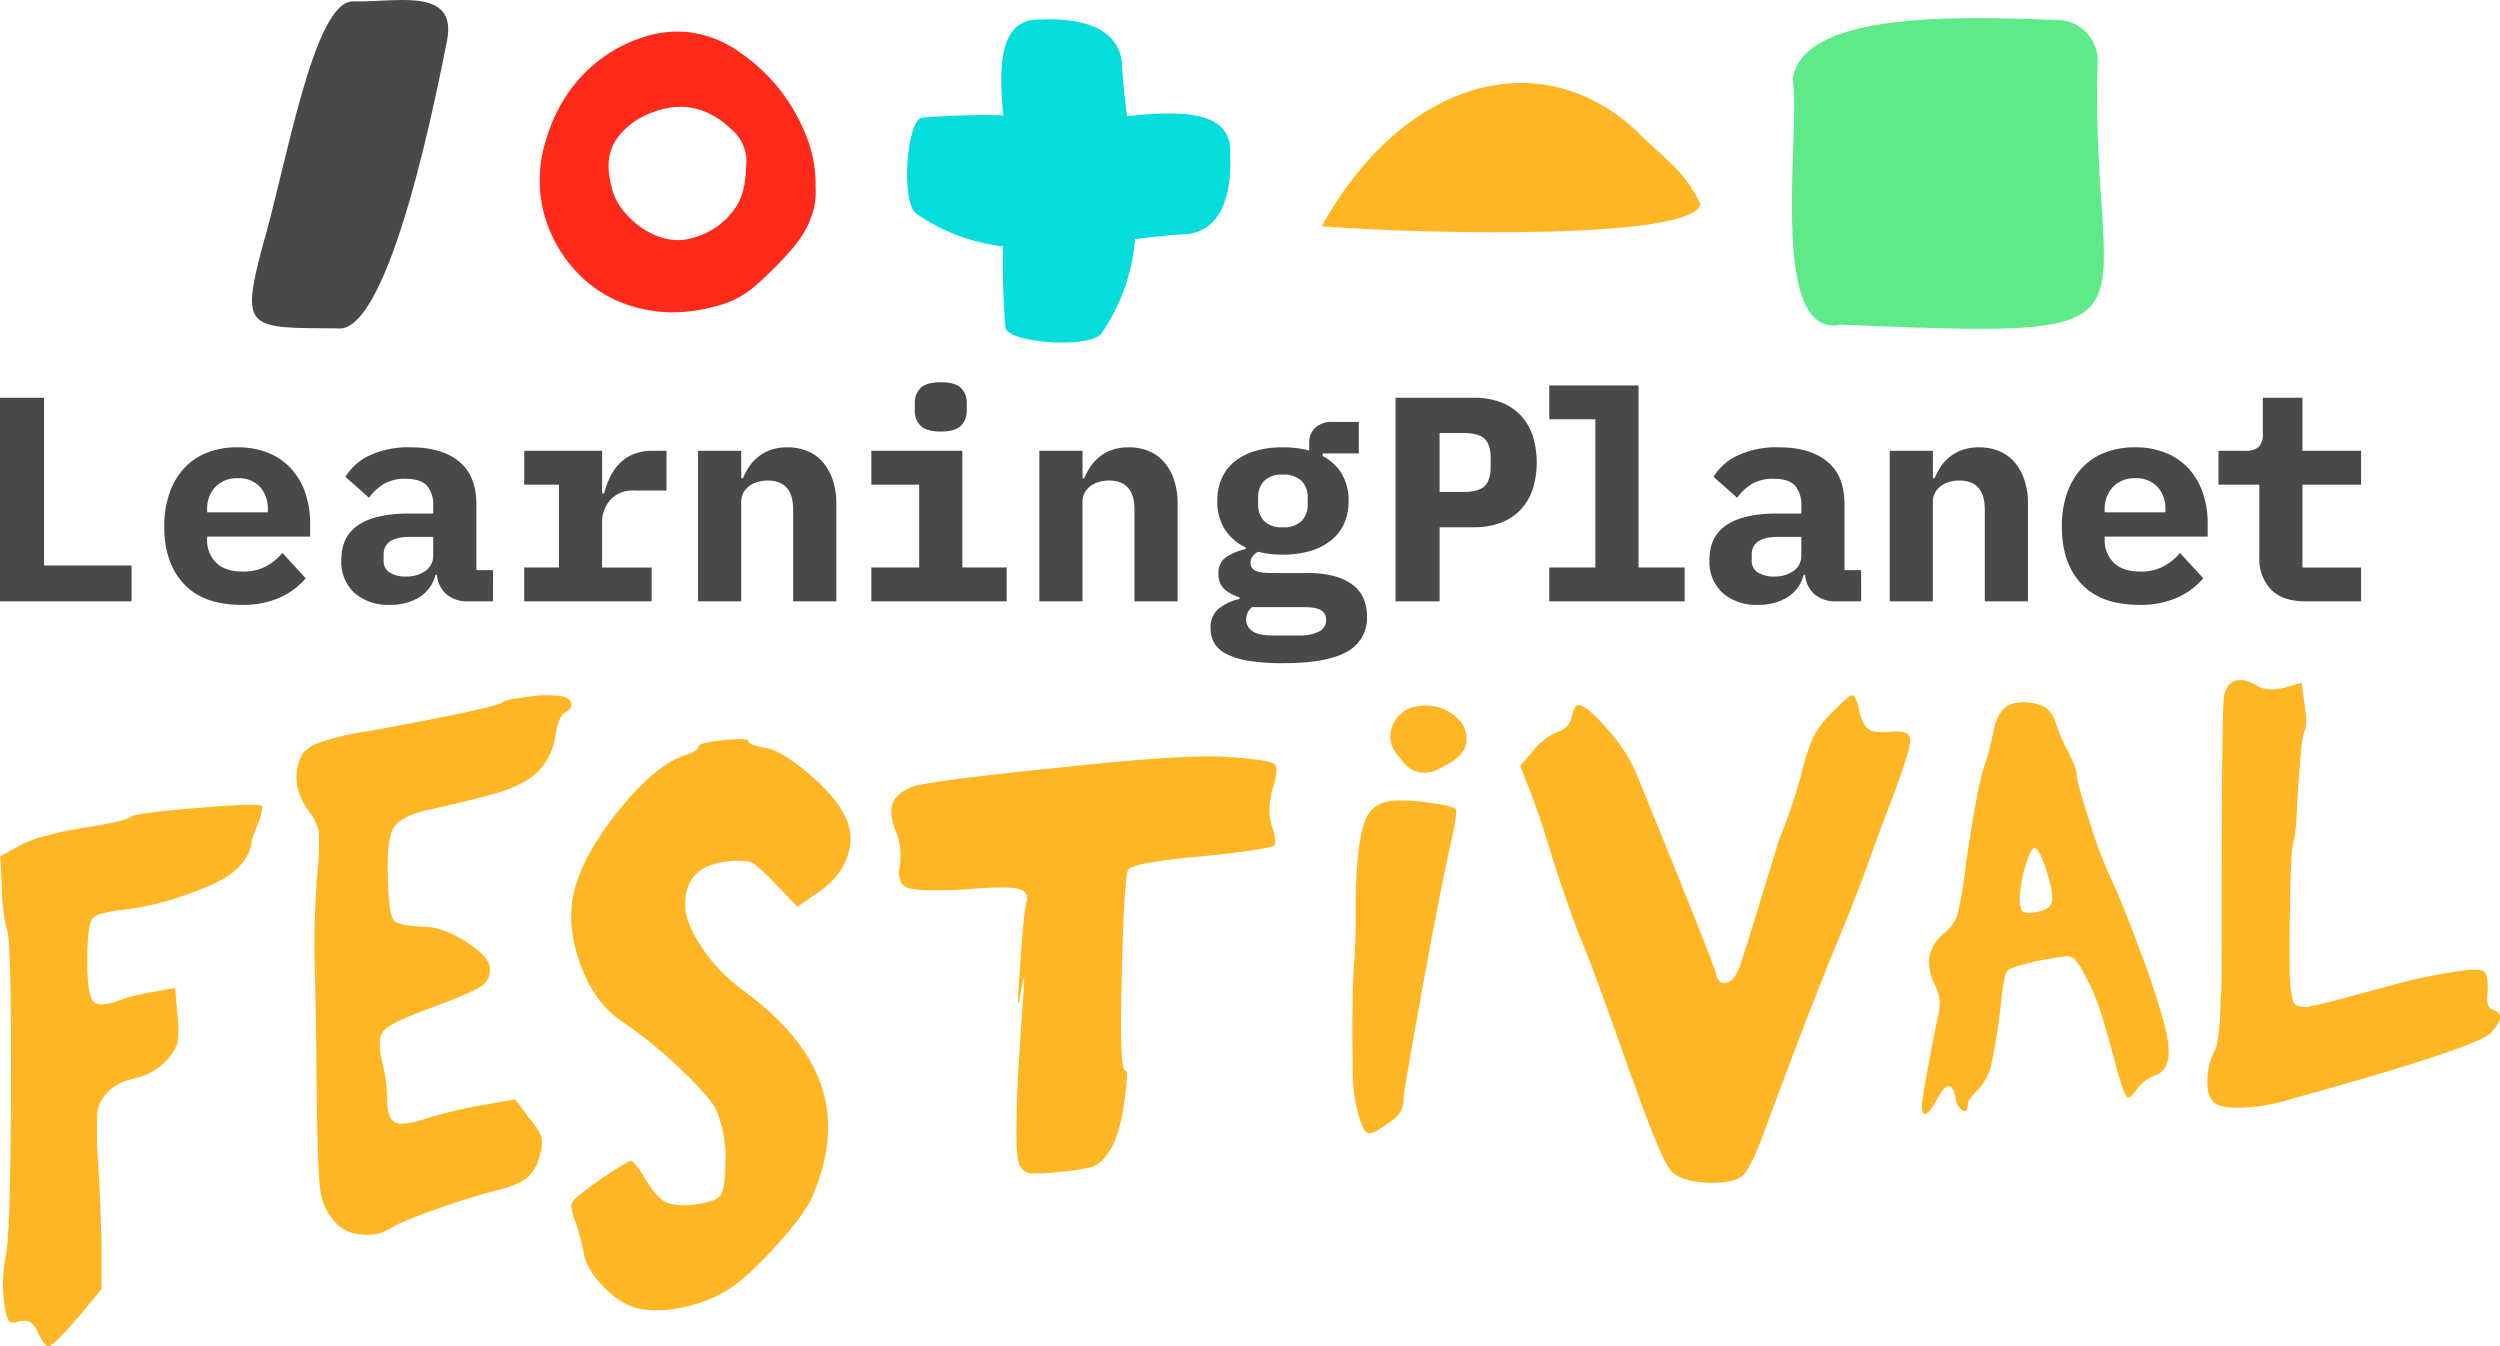
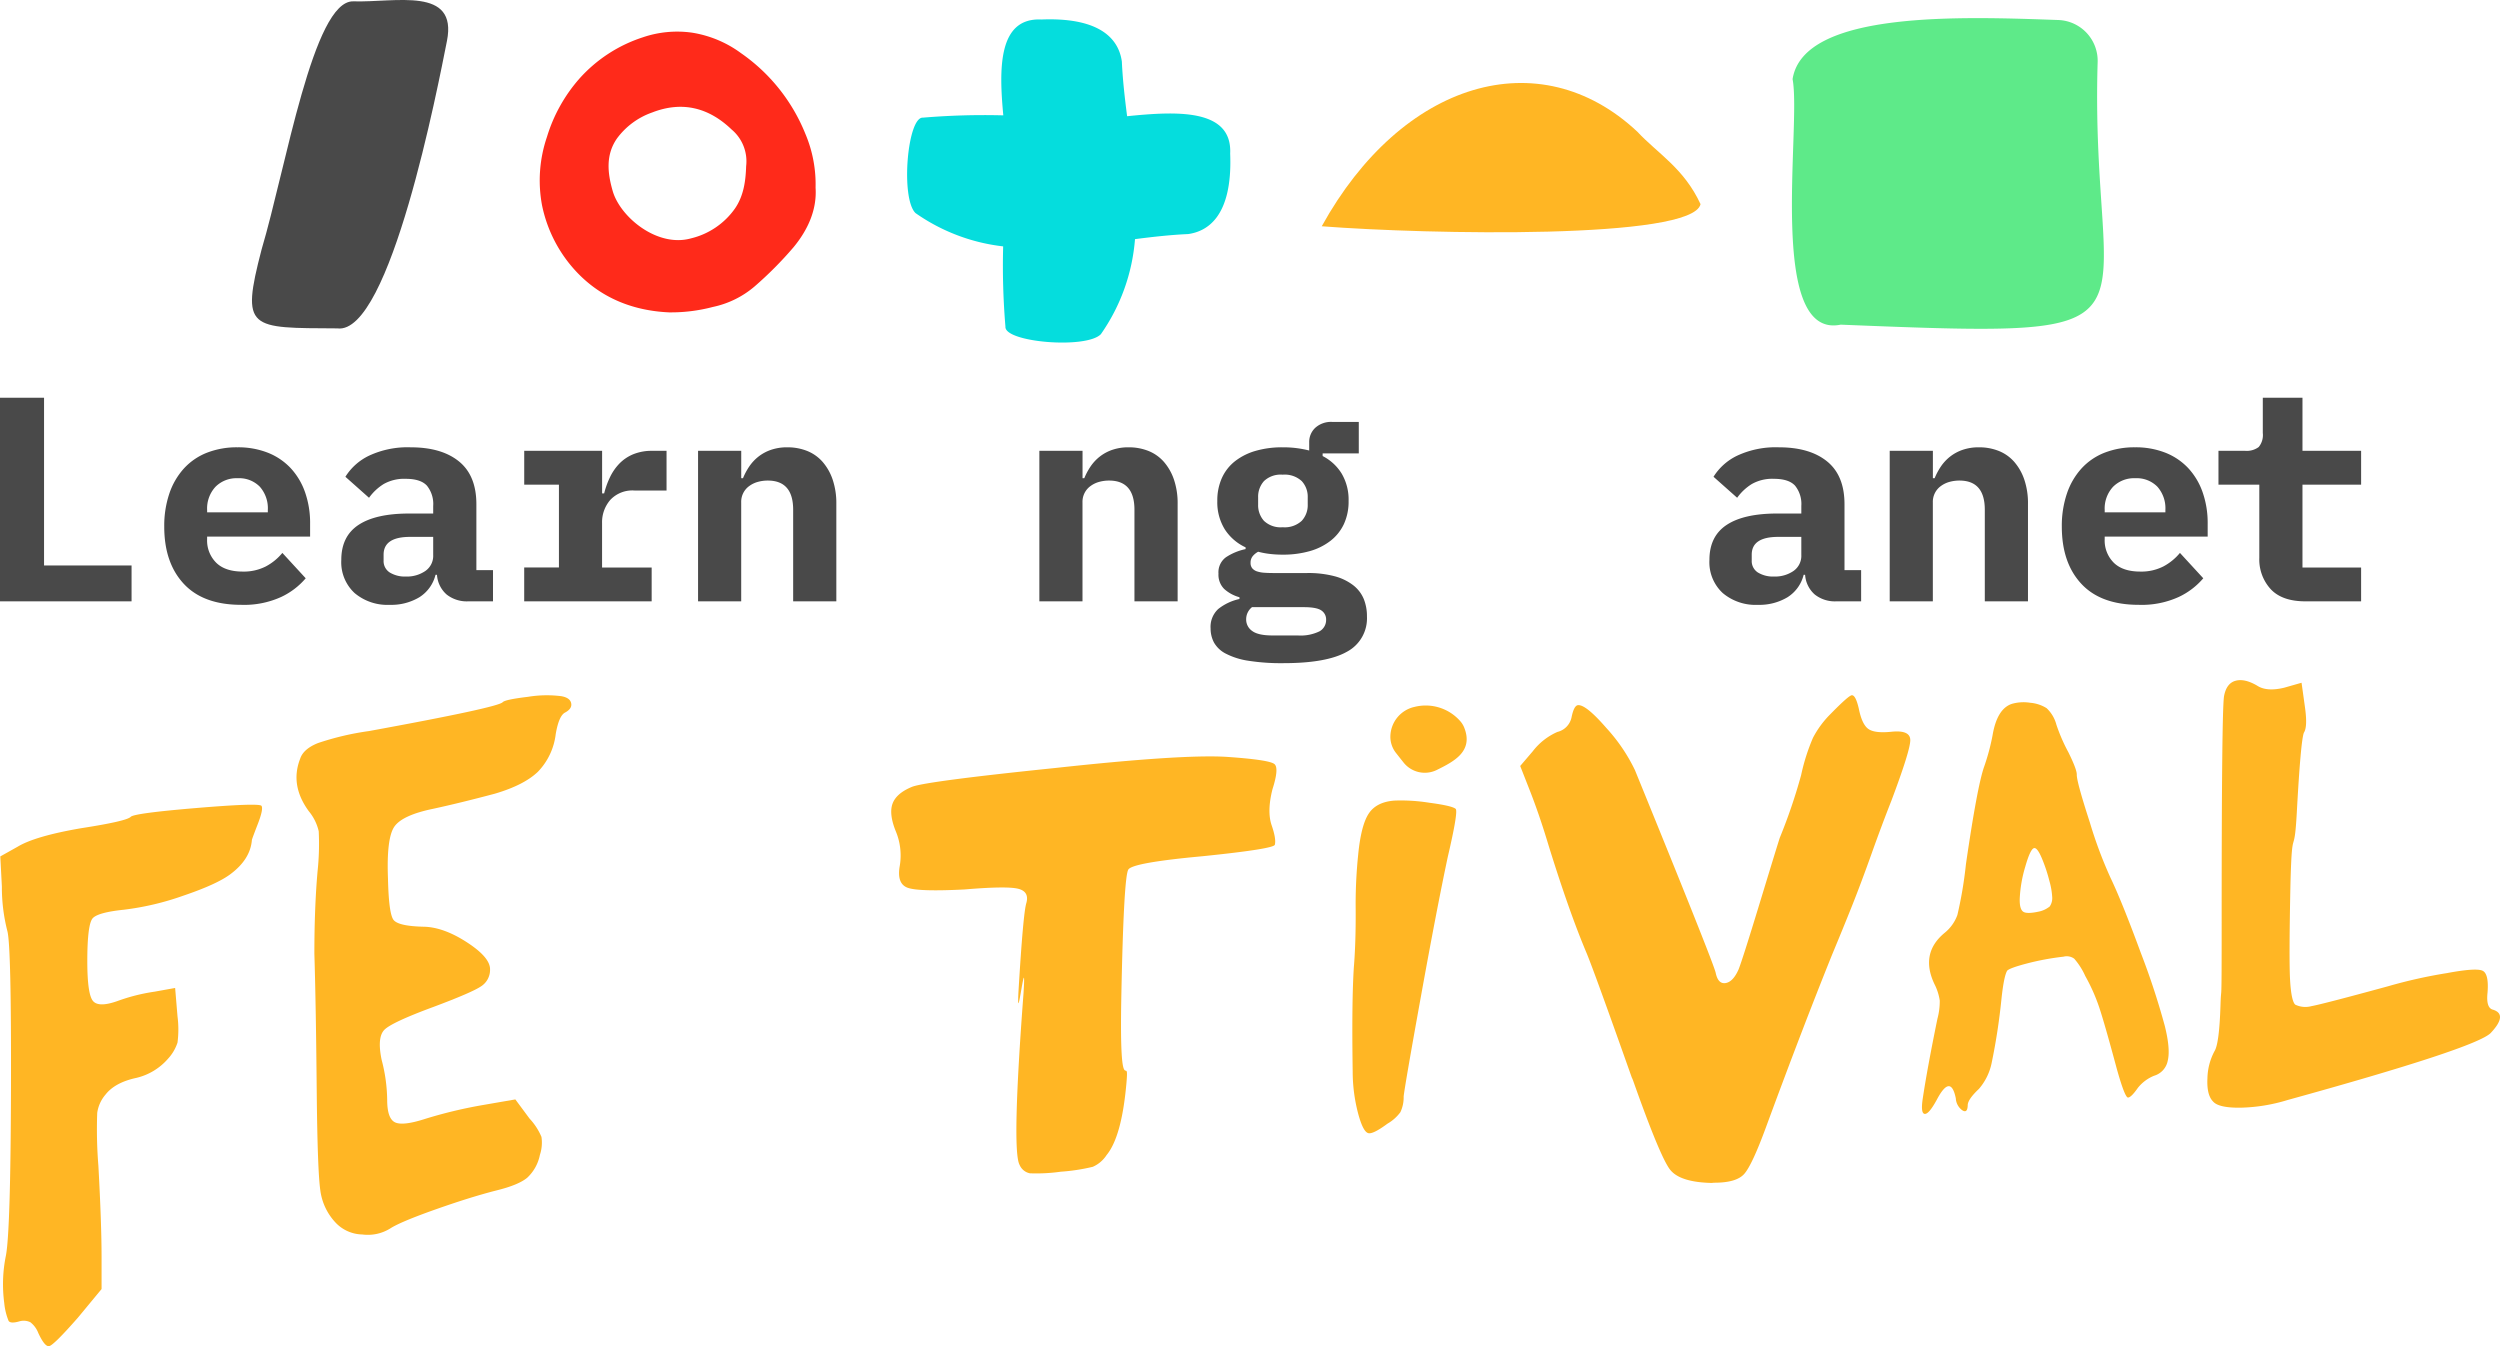
<svg xmlns="http://www.w3.org/2000/svg" width="580.785" height="312.74" viewBox="0 0 580.785 312.74">
  <g style="isolation: isolate">
    <g>
      <g>
        <g>
          <path d="M55.752,139.7V92.4H65.985v38.967h20.33V139.7Z" transform="translate(-55.752)" fill="#494949" />
          <path d="M111.8,140.51q-8.809,0-13.35-4.878t-4.54-13.284a23.386,23.386,0,0,1,1.185-7.691,16.5,16.5,0,0,1,3.389-5.828,14.344,14.344,0,0,1,5.353-3.66,19.036,19.036,0,0,1,7.082-1.253,18.77,18.77,0,0,1,7.048,1.253,14.68,14.68,0,0,1,5.286,3.558,15.928,15.928,0,0,1,3.355,5.591,21.587,21.587,0,0,1,1.186,7.353v2.982H103.867v.609a7.3,7.3,0,0,0,2.1,5.455q2.1,2.069,6.167,2.068a11.283,11.283,0,0,0,5.354-1.186,12.667,12.667,0,0,0,3.862-3.151l5.422,5.895a16.9,16.9,0,0,1-5.693,4.337A20.71,20.71,0,0,1,111.8,140.51Zm-.813-29.411a6.875,6.875,0,0,0-5.184,2,7.426,7.426,0,0,0-1.932,5.388v.542h14.1v-.542a7.559,7.559,0,0,0-1.864-5.422A6.717,6.717,0,0,0,110.983,111.1Z" transform="translate(-55.752)" fill="#494949" />
          <path d="M164.52,139.7a7.537,7.537,0,0,1-5.015-1.593,6.67,6.67,0,0,1-2.236-4.574h-.339a8.582,8.582,0,0,1-3.761,5.219,12.715,12.715,0,0,1-6.879,1.761,11.826,11.826,0,0,1-8.166-2.745,9.756,9.756,0,0,1-3.083-7.691q0-5.489,4-8.132t11.724-2.643h5.625v-1.762a6.764,6.764,0,0,0-1.457-4.71q-1.458-1.591-4.913-1.593a9.657,9.657,0,0,0-5.151,1.22,11.941,11.941,0,0,0-3.388,3.185l-5.489-4.879a13.151,13.151,0,0,1,5.523-4.914,21.111,21.111,0,0,1,9.657-1.93q7.182,0,11.216,3.286t4.032,9.929v15.315h3.863V139.7Zm-14.435-5.76a7.572,7.572,0,0,0,4.473-1.288,4.272,4.272,0,0,0,1.83-3.727v-4.2h-5.354q-6.166,0-6.167,4.134v1.356a3.129,3.129,0,0,0,1.423,2.778A6.733,6.733,0,0,0,150.085,133.937Z" transform="translate(-55.752)" fill="#494949" />
          <path d="M177.532,131.836H185.6V112.59h-8.064v-7.862h18.094v9.9h.474a19.939,19.939,0,0,1,1.322-3.694,12.025,12.025,0,0,1,2.169-3.185,9.6,9.6,0,0,1,3.218-2.2,11.3,11.3,0,0,1,4.473-.814H210.6v9.217h-7.455a7.028,7.028,0,0,0-5.624,2.194,7.917,7.917,0,0,0-1.9,5.368v10.329h11.521V139.7H177.532Z" transform="translate(-55.752)" fill="#494949" />
          <path d="M217.922,139.7V104.728h10.029V111.1h.407a14.945,14.945,0,0,1,1.491-2.779,10.181,10.181,0,0,1,2.135-2.27,9.984,9.984,0,0,1,2.914-1.558,11.431,11.431,0,0,1,3.761-.576,12.225,12.225,0,0,1,4.608.846,9.438,9.438,0,0,1,3.592,2.541,12.288,12.288,0,0,1,2.338,4.135,17.111,17.111,0,0,1,.847,5.624V139.7h-10.03V118.418q0-6.776-5.9-6.777a8.6,8.6,0,0,0-2.27.3,6.052,6.052,0,0,0-2,.949,4.509,4.509,0,0,0-1.9,3.828V139.7Z" transform="translate(-55.752)" fill="#494949" />
-           <path d="M258.176,131.836H269.29V112.59H258.176v-7.862H279.32v27.108h10.3V139.7H258.176Zm16.129-31.58q-3.389,0-4.71-1.389a4.69,4.69,0,0,1-1.321-3.355V93.547a4.66,4.66,0,0,1,1.321-3.389q1.321-1.353,4.71-1.355t4.71,1.355a4.661,4.661,0,0,1,1.322,3.389v1.965a4.691,4.691,0,0,1-1.322,3.355Q277.694,100.256,274.305,100.256Z" transform="translate(-55.752)" fill="#494949" />
          <path d="M297.211,139.7V104.728h10.03V111.1h.406a14.945,14.945,0,0,1,1.491-2.779,10.181,10.181,0,0,1,2.135-2.27,9.984,9.984,0,0,1,2.914-1.558,11.431,11.431,0,0,1,3.761-.576,12.225,12.225,0,0,1,4.608.846,9.438,9.438,0,0,1,3.592,2.541,12.288,12.288,0,0,1,2.338,4.135,17.111,17.111,0,0,1,.847,5.624V139.7H319.3V118.418q0-6.776-5.9-6.777a8.594,8.594,0,0,0-2.27.3,6.048,6.048,0,0,0-2,.949,4.505,4.505,0,0,0-1.9,3.828V139.7Z" transform="translate(-55.752)" fill="#494949" />
          <path d="M373.315,143.221a8.783,8.783,0,0,1-4.676,8.2q-4.676,2.641-14.706,2.642a48.829,48.829,0,0,1-8.268-.576,16.7,16.7,0,0,1-5.184-1.66,6.538,6.538,0,0,1-2.711-2.575,6.915,6.915,0,0,1-.779-3.253,5.633,5.633,0,0,1,1.762-4.507,12.015,12.015,0,0,1,4.947-2.338v-.406a8.751,8.751,0,0,1-3.558-1.932,4.672,4.672,0,0,1-1.321-3.558,4.324,4.324,0,0,1,1.728-3.794,13.214,13.214,0,0,1,4.574-1.9v-.407a11.446,11.446,0,0,1-4.845-4.2,11.981,11.981,0,0,1-1.728-6.575A12.675,12.675,0,0,1,339.634,111a10.425,10.425,0,0,1,3.084-3.9,14.156,14.156,0,0,1,4.777-2.372,22.184,22.184,0,0,1,6.235-.812,24.291,24.291,0,0,1,6.167.745v-1.9a4.485,4.485,0,0,1,1.423-3.388,5.465,5.465,0,0,1,3.931-1.356h6.166v7.32h-8.4v.61a11.128,11.128,0,0,1,4.439,4.1,11.946,11.946,0,0,1,1.593,6.335,12.463,12.463,0,0,1-1.085,5.355,10.639,10.639,0,0,1-3.117,3.9A14.116,14.116,0,0,1,360,128.041a22.539,22.539,0,0,1-6.268.813,25.007,25.007,0,0,1-2.982-.169,19.554,19.554,0,0,1-2.711-.509,4.287,4.287,0,0,0-1.253,1.017,2.353,2.353,0,0,0-.509,1.559,1.916,1.916,0,0,0,.407,1.288,2.455,2.455,0,0,0,1.118.711,6.752,6.752,0,0,0,1.661.305q.948.067,1.965.068h8a23.75,23.75,0,0,1,6.37.745,12.171,12.171,0,0,1,4.337,2.1,7.874,7.874,0,0,1,2.44,3.185A10.7,10.7,0,0,1,373.315,143.221Zm-9.488.745a2.486,2.486,0,0,0-1.084-2.134q-1.084-.78-4.134-.78h-12a3.591,3.591,0,0,0-1.355,2.847,3.22,3.22,0,0,0,1.389,2.677q1.389,1.05,4.71,1.05h5.9a10.037,10.037,0,0,0,5.015-.949A3,3,0,0,0,363.827,143.966Zm-10.1-21.482a5.818,5.818,0,0,0,4.439-1.491,5.35,5.35,0,0,0,1.389-3.8v-1.626a5.356,5.356,0,0,0-1.389-3.8,5.822,5.822,0,0,0-4.439-1.49,5.6,5.6,0,0,0-4.337,1.49,5.428,5.428,0,0,0-1.356,3.8V117.2a5.422,5.422,0,0,0,1.356,3.8A5.6,5.6,0,0,0,353.73,122.484Z" transform="translate(-55.752)" fill="#494949" />
-           <path d="M379.956,139.7V92.4h18.3a16.981,16.981,0,0,1,6.167,1.05A12.376,12.376,0,0,1,409,96.461a12.8,12.8,0,0,1,2.812,4.744,20.953,20.953,0,0,1,0,12.469A12.791,12.791,0,0,1,409,118.418a12.338,12.338,0,0,1-4.574,3.015,16.959,16.959,0,0,1-6.167,1.051h-8.065V139.7Zm10.233-25.413h5.49q3.591,0,4.98-1.356t1.39-4.472v-2.033q0-3.117-1.39-4.473t-4.98-1.356h-5.49Z" transform="translate(-55.752)" fill="#494949" />
-           <path d="M415.671,131.836h10.707V97.41H415.671V89.549h20.737v42.287h10.707V139.7H415.671Z" transform="translate(-55.752)" fill="#494949" />
          <path d="M482.355,139.7a7.532,7.532,0,0,1-5.014-1.593,6.671,6.671,0,0,1-2.237-4.574h-.339a8.576,8.576,0,0,1-3.76,5.219,12.718,12.718,0,0,1-6.879,1.761,11.823,11.823,0,0,1-8.166-2.745,9.753,9.753,0,0,1-3.083-7.691q0-5.489,4-8.132T468.6,119.3h5.625v-1.762a6.764,6.764,0,0,0-1.457-4.71q-1.457-1.591-4.913-1.593a9.656,9.656,0,0,0-5.15,1.22,11.932,11.932,0,0,0-3.389,3.185l-5.489-4.879a13.163,13.163,0,0,1,5.523-4.914,21.115,21.115,0,0,1,9.658-1.93q7.182,0,11.215,3.286t4.032,9.929v15.315h3.863V139.7Zm-14.434-5.76a7.567,7.567,0,0,0,4.472-1.288,4.272,4.272,0,0,0,1.83-3.727v-4.2H468.87q-6.168,0-6.167,4.134v1.356a3.129,3.129,0,0,0,1.423,2.778A6.731,6.731,0,0,0,467.921,133.937Z" transform="translate(-55.752)" fill="#494949" />
          <path d="M494.758,139.7V104.728h10.029V111.1h.407a14.825,14.825,0,0,1,1.49-2.779,10.2,10.2,0,0,1,2.135-2.27,10.01,10.01,0,0,1,2.914-1.558,11.441,11.441,0,0,1,3.762-.576,12.22,12.22,0,0,1,4.607.846,9.43,9.43,0,0,1,3.592,2.541,12.288,12.288,0,0,1,2.338,4.135,17.137,17.137,0,0,1,.848,5.624V139.7H516.849V118.418q0-6.776-5.9-6.777a8.612,8.612,0,0,0-2.271.3,6.052,6.052,0,0,0-2,.949,4.512,4.512,0,0,0-1.9,3.828V139.7Z" transform="translate(-55.752)" fill="#494949" />
          <path d="M552.632,140.51q-8.811,0-13.351-4.878t-4.54-13.284a23.385,23.385,0,0,1,1.186-7.691,16.5,16.5,0,0,1,3.388-5.828,14.34,14.34,0,0,1,5.354-3.66,19.028,19.028,0,0,1,7.082-1.253,18.773,18.773,0,0,1,7.048,1.253,14.7,14.7,0,0,1,5.286,3.558,15.941,15.941,0,0,1,3.354,5.591,21.563,21.563,0,0,1,1.186,7.353v2.982H544.7v.609a7.3,7.3,0,0,0,2.1,5.455q2.1,2.069,6.167,2.068a11.279,11.279,0,0,0,5.353-1.186,12.683,12.683,0,0,0,3.863-3.151l5.421,5.895a16.908,16.908,0,0,1-5.692,4.337A20.713,20.713,0,0,1,552.632,140.51Zm-.814-29.411a6.874,6.874,0,0,0-5.183,2,7.422,7.422,0,0,0-1.932,5.388v.542h14.1v-.542a7.559,7.559,0,0,0-1.864-5.422A6.719,6.719,0,0,0,551.818,111.1Z" transform="translate(-55.752)" fill="#494949" />
          <path d="M591.327,139.7q-5.421,0-8.064-2.839a10.2,10.2,0,0,1-2.643-7.233V112.59h-9.487v-7.862H577.3a4.625,4.625,0,0,0,3.184-.881,4.369,4.369,0,0,0,.949-3.253V92.4h9.216v12.333h13.622v7.862H590.649v19.246h13.622V139.7Z" transform="translate(-55.752)" fill="#494949" />
        </g>
        <g>
          <path d="M245.221,43.617c.34,5.1-1.788,9.792-5.134,13.838a86.052,86.052,0,0,1-9.018,9.077,21.8,21.8,0,0,1-9.715,4.778,38.18,38.18,0,0,1-10.185,1.258c-9.568-.439-17.726-4.229-23.62-11.931a31.891,31.891,0,0,1-5.882-12.982,31.336,31.336,0,0,1,1.147-15.836,36.566,36.566,0,0,1,7.535-13.545,33.679,33.679,0,0,1,14.729-9.6A24.715,24.715,0,0,1,216.5,7.585a26.032,26.032,0,0,1,11.409,4.771,41.815,41.815,0,0,1,14.927,18.7A30.148,30.148,0,0,1,245.221,43.617Zm-16.13-5a9.653,9.653,0,0,0-3.4-8.553c-5.272-5.059-11.454-6.649-18.42-3.938a17.209,17.209,0,0,0-8.213,6.077c-2.632,3.818-2.163,8.039-.963,12.187,1.747,6.042,10.339,13.162,18.161,10.992a17.488,17.488,0,0,0,10.233-6.932C228.507,45.515,228.982,42.1,229.091,38.617Z" transform="translate(-55.752)" fill="#ff2a1a" />
-           <path d="M450.812,47.429c-1.884,8.265-63.28,7.043-88,5.136,18.623-33.7,50.573-43.252,73.285-22C440.947,35.758,446.943,39.071,450.812,47.429Z" transform="translate(-55.752)" fill="#ffb624" />
+           <path d="M450.812,47.429c-1.884,8.265-63.28,7.043-88,5.136,18.623-33.7,50.573-43.252,73.285-22C440.947,35.758,446.943,39.071,450.812,47.429" transform="translate(-55.752)" fill="#ffb624" />
          <path d="M341.54,35.669c.5-10.651-12.892-9.777-23.943-8.672-.546-4.261-1.035-8.5-1.221-12.682-.567-4.162-3.7-10.389-18.709-9.783-10.117-.478-9.835,11.585-8.833,22.268a170.487,170.487,0,0,0-18.661.531c-3.624-.253-5.24,18.745-1.74,22.165A44.1,44.1,0,0,0,288.8,57.238a170.461,170.461,0,0,0,.531,18.66c-.253,3.624,18.745,5.241,22.166,1.741a44.527,44.527,0,0,0,7.931-22.086c4.143-.528,8.261-.995,12.331-1.175C335.918,53.811,342.146,50.675,341.54,35.669Z" transform="translate(-55.752)" fill="#05dddd" />
          <path d="M134.122,76.289c-20.468-.128-22.5.491-17.593-18.352C122.181,38.971,128.541.025,137.835.313c9.8.3,24.284-3.522,21.75,9.2C157.535,19.809,146.379,77.918,134.122,76.289Z" transform="translate(-55.752)" fill="#494949" />
          <path d="M543.066,14.413c-1.9,62.821,20.259,64.229-59.7,61.01-17.215,3.529-9.088-46.194-11.172-57.04C474.72,2.337,511.827,3.877,533.919,4.649A9.485,9.485,0,0,1,543.066,14.413Z" transform="translate(-55.752)" fill="#5eea89" />
        </g>
      </g>
      <g>
        <g style="mix-blend-mode: multiply">
          <g>
            <path d="M86.144,189.743q.916-.831,15.164-2.024t15.164-.545q.553.684-.827,4.244t-1.378,3.745q-.37,4.473-4.963,7.9-3.128,2.356-10.937,5.006a64.117,64.117,0,0,1-13.786,3.266q-5.975.617-7.26,1.951t-1.287,10.018q0,7.579,1.287,9.2t5.7.059a43.287,43.287,0,0,1,8.639-2.184l4.779-.86.551,6.594a23.8,23.8,0,0,1,0,6.1,10.253,10.253,0,0,1-2.2,3.739,14,14,0,0,1-7.353,4.454q-4.962,1.062-7.169,3.878a8.282,8.282,0,0,0-1.93,4.264,105.231,105.231,0,0,0,.276,12.352q.732,13.416.735,21.175v7.391l-5.515,6.666q-5.7,6.5-6.709,6.605t-2.481-3.071a5.783,5.783,0,0,0-1.838-2.49,3.544,3.544,0,0,0-2.573-.2q-2.026.579-2.482-.114a14.53,14.53,0,0,1-1.012-4.146,33.237,33.237,0,0,1,.369-10.941q1.1-5.472,1.194-38.652t-.827-36.778a41.041,41.041,0,0,1-1.287-10.4l-.367-6.985,4.043-2.265q4.041-2.445,14.706-4.286Q85.221,190.761,86.144,189.743Z" transform="translate(-55.752)" fill="#ffb624" />
            <path d="M172.535,163.131q.554-.612,5.883-1.251a26.954,26.954,0,0,1,7.72-.149q2.019.346,2.3,1.612t-1.379,2.174q-1.473.707-2.206,5.032a15.144,15.144,0,0,1-4.135,8.74q-3.219,3.1-10.018,5.1-7.907,2.109-14.338,3.508-7.169,1.48-9.007,4.161t-1.47,12.07q.18,8.117,1.286,9.57t6.985,1.591q4.593.079,10.018,3.588t5.423,6.279a4.548,4.548,0,0,1-2.114,4q-2.117,1.424-10.937,4.73-9.746,3.592-11.488,5.341t-.644,7a37.875,37.875,0,0,1,1.286,9.292q0,4.251,1.747,5.179t6.893-.71a106.85,106.85,0,0,1,13.235-3.211l7.9-1.368,3.308,4.465a14.376,14.376,0,0,1,2.757,4.243,8.988,8.988,0,0,1-.367,4.194,9.831,9.831,0,0,1-2.941,5.292q-2.025,1.692-7.169,2.957-6.066,1.551-14.154,4.413t-10.477,4.4a9.845,9.845,0,0,1-6.525,1.411,8.761,8.761,0,0,1-5.974-2.527,13.424,13.424,0,0,1-3.769-7.743q-.645-4.55-.827-22.459-.186-20.673-.552-32.465,0-10.716.736-19.108a60.417,60.417,0,0,0,.276-9.361,11.22,11.22,0,0,0-2.3-4.66q-4.412-6.012-2.022-12.172.732-2.293,4.136-3.66a64.777,64.777,0,0,1,11.856-2.791Q171.429,164.357,172.535,163.131Z" transform="translate(-55.752)" fill="#ffb624" />
-             <path d="M216.567,279.879q5.515-.569,6.618-2.251t1.1-8.337a27.219,27.219,0,0,0-2.39-11.949q-1.839-3.138-8.547-9.47a103.6,103.6,0,0,0-13.695-10.97q-6.25-4.527-9.374-13.727t-.919-17q2.572-8.762,10.753-18.662t14.8-12.056q3.123-1.056,3.125-1.985t5.789-1.519q5.791-.6,5.792.235t4.411,1.67q3.489.752,9.466,5.77t8.364,9.581a11.664,11.664,0,0,1,.643,10.005q-1.929,5.283-7.812,8.842l-3.676,2.6-5.331-5.549q-3.861-4.038-5.33-4.718t-5.331-.282q-5.148.53-7.628,3t-2.482,7.094q0,4.067,3.86,9.858a37.672,37.672,0,0,0,9.191,9.679q14.7,10.683,18.657,22.656T244.14,278.7q-2.025,4.092-8.548,11.229t-10.937,9.811a30.78,30.78,0,0,1-9.926,3.887,25.993,25.993,0,0,1-9.742.54q-4.412-.654-8.639-4.839t-4.963-8.174a56.257,56.257,0,0,0-2.022-7.553,12.19,12.19,0,0,1-.919-3.417,2.825,2.825,0,0,1,1.286-1.98,57.142,57.142,0,0,1,6.618-4.931q5.143-3.483,5.882-3.563t2.757,3.044q2.758,4.89,4.963,6.233T216.567,279.879Z" transform="translate(-55.752)" fill="#ffb624" />
            <path d="M267.724,182.754q3.675-1.3,33.087-4.33,29.226-3.191,39.7-2.609,9.74.659,11.212,1.617,1.286.794-.367,5.95-1.287,5.124-.184,8.336c.736,2.14.98,3.659.736,4.543q-.37.966-16.727,2.645-16.178,1.486-17.279,3.072-1.1,1.41-1.654,29.738c-.492,26.168,1.912,11.863,1.177,20.069s-2.268,13.724-4.595,16.55a7.329,7.329,0,0,1-3.217,2.733,44.861,44.861,0,0,1-7.444,1.137,40.007,40.007,0,0,1-7.169.369,3.288,3.288,0,0,1-2.389-1.973q-1.839-3.318.918-39.824c.735-11.653-1.669,9.241-1.177-.3q1.1-18.41,1.838-20.7.732-2.661-1.931-3.313t-12.407.169q-10.663.543-13.235-.393t-1.838-5.078a14.6,14.6,0,0,0-.919-8.035q-1.653-4.08-.735-6.486T267.724,182.754Z" transform="translate(-55.752)" fill="#ffb624" />
            <path d="M379.7,185.987a41.22,41.22,0,0,1,8.037.491q5.379.711,6.185,1.436.639.581-1.83,11.15-2.542,11.967-6.226,32.349t-4.024,23.28a8.161,8.161,0,0,1-.759,3.68,9.769,9.769,0,0,1-3,2.67q-3.453,2.559-4.506,2.187-1.239-.389-2.391-4.849A38.551,38.551,0,0,1,370,248.943q-.245-16.22.268-24.2.468-5.688.429-13.215a112.7,112.7,0,0,1,.589-13.071q.674-6.813,2.464-9.486T379.7,185.987Z" transform="translate(-55.752)" fill="#ffb624" />
            <path d="M420.862,166.557q.552-2.643,1.471-2.738,1.836-.189,6.617,5.323a40.135,40.135,0,0,1,6.618,9.76q18.012,44.157,18.749,47.039.551,2.713,2.3,2.442t3.032-3.176q.918-2.311,4.871-15.285t4.688-15.266a126.688,126.688,0,0,0,4.962-14.552,46.617,46.617,0,0,1,2.758-8.694,22.409,22.409,0,0,1,4.044-5.5q4.227-4.316,4.963-4.391.918-.094,1.654,3.157.734,3.623,2.206,4.669t5.331.653q4.41-.454,4.411,1.947t-4.411,14.128q-2.207,5.591-4.6,12.3t-4.5,12.013q-2.116,5.3-4.687,11.476-6.987,17.352-15.257,39.821-3.308,9.03-5.147,11.063t-6.985,2.013l-.551.055q-7.353-.165-9.651-3.071T435.2,251.191a7.212,7.212,0,0,0-.367-.886q-8.643-24.425-10.479-28.856-4.044-9.564-8.822-24.962-2.2-7.349-4.595-13.386l-2.022-5.151,2.94-3.445a14.672,14.672,0,0,1,5.7-4.466A4.41,4.41,0,0,0,420.862,166.557Z" transform="translate(-55.752)" fill="#ffb624" />
            <path d="M523.107,163.526a9.8,9.8,0,0,1,4.289-.263,8.44,8.44,0,0,1,3.809,1.255,8.043,8.043,0,0,1,2.27,3.82,40.474,40.474,0,0,0,2.8,6.443q1.97,3.992,1.942,5.178-.039,1.635,3.053,11.162a100.458,100.458,0,0,0,4.784,12.8q2.67,5.564,7.036,17.437a172.658,172.658,0,0,1,5.57,16.96q1.344,5.376.691,8.09a4.524,4.524,0,0,1-3.186,3.508,9.243,9.243,0,0,0-3.759,2.814q-1.53,2.194-2.27,2.25t-2.642-6.752q-2.844-10.581-4.085-14.263a42.885,42.885,0,0,0-3.222-7.226,16.082,16.082,0,0,0-2.56-4.018,2.951,2.951,0,0,0-2.5-.47,60.4,60.4,0,0,0-8.38,1.548q-4.089,1.065-4.692,1.7-.771,1.246-1.341,6.62a143.258,143.258,0,0,1-2.278,14.837,13.258,13.258,0,0,1-2.952,6.009q-2.569,2.421-2.6,3.756-.051,2.079-1.357,1.144a3.643,3.643,0,0,1-1.411-2.7q-1.19-5.824-4.438.35-1.854,3.4-2.81,3.256t-.431-3.593q1.056-7.041,3.4-18.48a15.6,15.6,0,0,0,.546-4.264,12.43,12.43,0,0,0-1.236-3.826q-3.372-7.137,2.354-11.882a9.457,9.457,0,0,0,2.979-4.159,94.377,94.377,0,0,0,1.983-11.779q2.656-18.27,4.24-22.691a50.491,50.491,0,0,0,1.947-7.261Q519.684,164.685,523.107,163.526Zm9.4,44.867a16.956,16.956,0,0,0-.648-3.726,36.84,36.84,0,0,0-1.721-5.194q-1.046-2.508-1.786-2.452-.889.069-2.1,4.312a30.492,30.492,0,0,0-1.289,7.5q-.057,2.375.815,2.972t3.841-.08a6,6,0,0,0,2.316-1.144A3.417,3.417,0,0,0,532.508,208.393Z" transform="translate(-55.752)" fill="#ffb624" />
            <path d="M572.423,161.757q.55-3.011,2.665-3.6t5.054,1.143q2.208,1.437,6.25.466l4.044-1.155.736,5.281q.732,4.916-.184,6.3-.737,1.739-1.655,18.557c-.614,11.213-1.1,2.031-1.47,16.481q-.371,17.6-.091,22.46t1.194,5.7a5.38,5.38,0,0,0,3.768.35q2.481-.435,17.738-4.6a114.651,114.651,0,0,1,13.786-3.082q6.618-1.234,8.18-.564t1.2,5.144q-.371,3.551,1.286,3.933,3.49,1.12-.551,5.415-3.494,3.5-47.241,15.581a40,40,0,0,1-10.844,1.764q-5.148.069-6.434-1.464-1.473-1.514-1.286-5.319a13.936,13.936,0,0,1,1.653-6.361q1.1-1.774,1.379-10.582c.184-5.869.276,2.369.276-19.314Q571.871,165.328,572.423,161.757Z" transform="translate(-55.752)" fill="#ffb624" />
          </g>
        </g>
        <path d="M389.554,178.865c3.92-1.946,8.574-4.29,6.348-9.853a5.077,5.077,0,0,0-.855-1.411,10.674,10.674,0,0,0-10.656-3.385,7.15,7.15,0,0,0-5.635,6.84,6.062,6.062,0,0,0,1.351,3.923c.452.575,1.022,1.3,1.717,2.171A6.3,6.3,0,0,0,389.554,178.865Z" transform="translate(-55.752)" fill="#ffb624" />
      </g>
    </g>
  </g>
</svg>